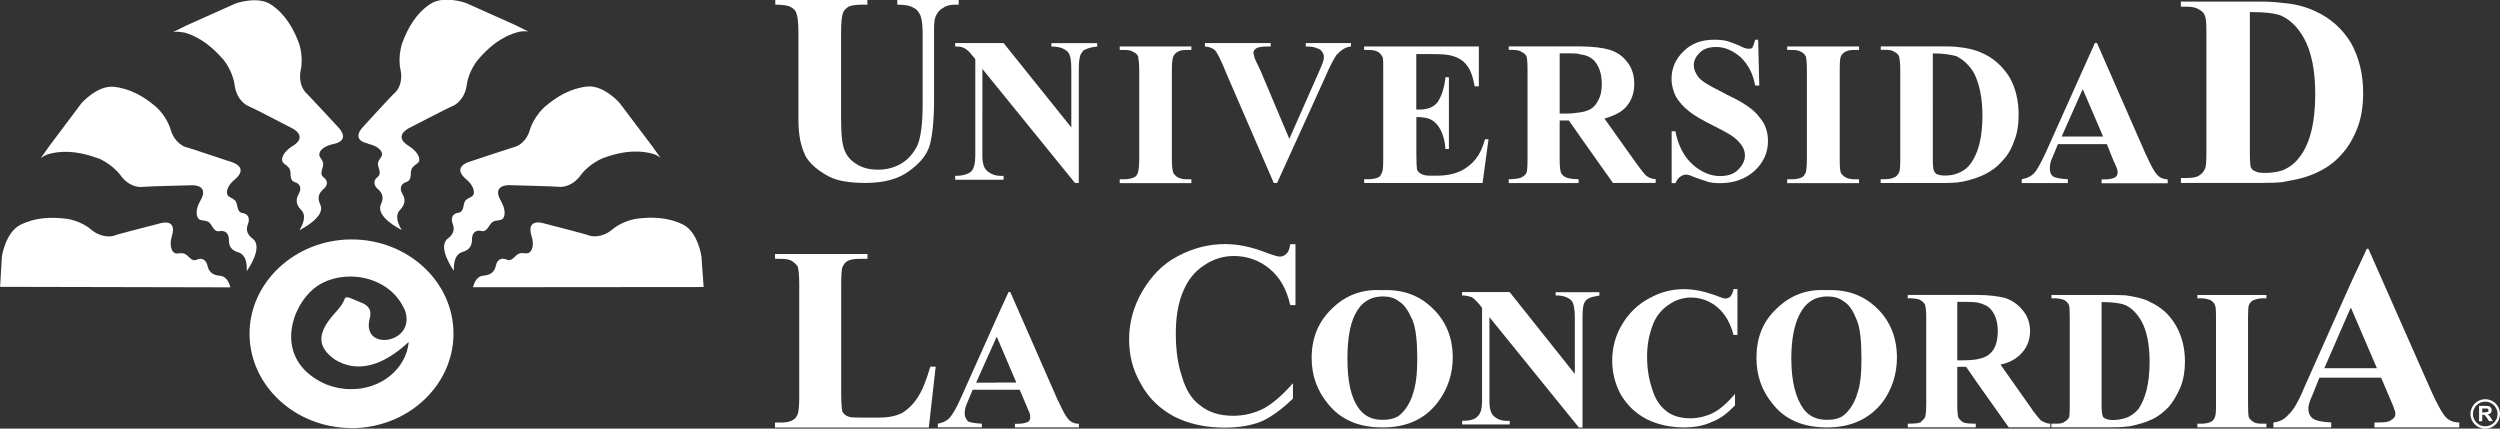
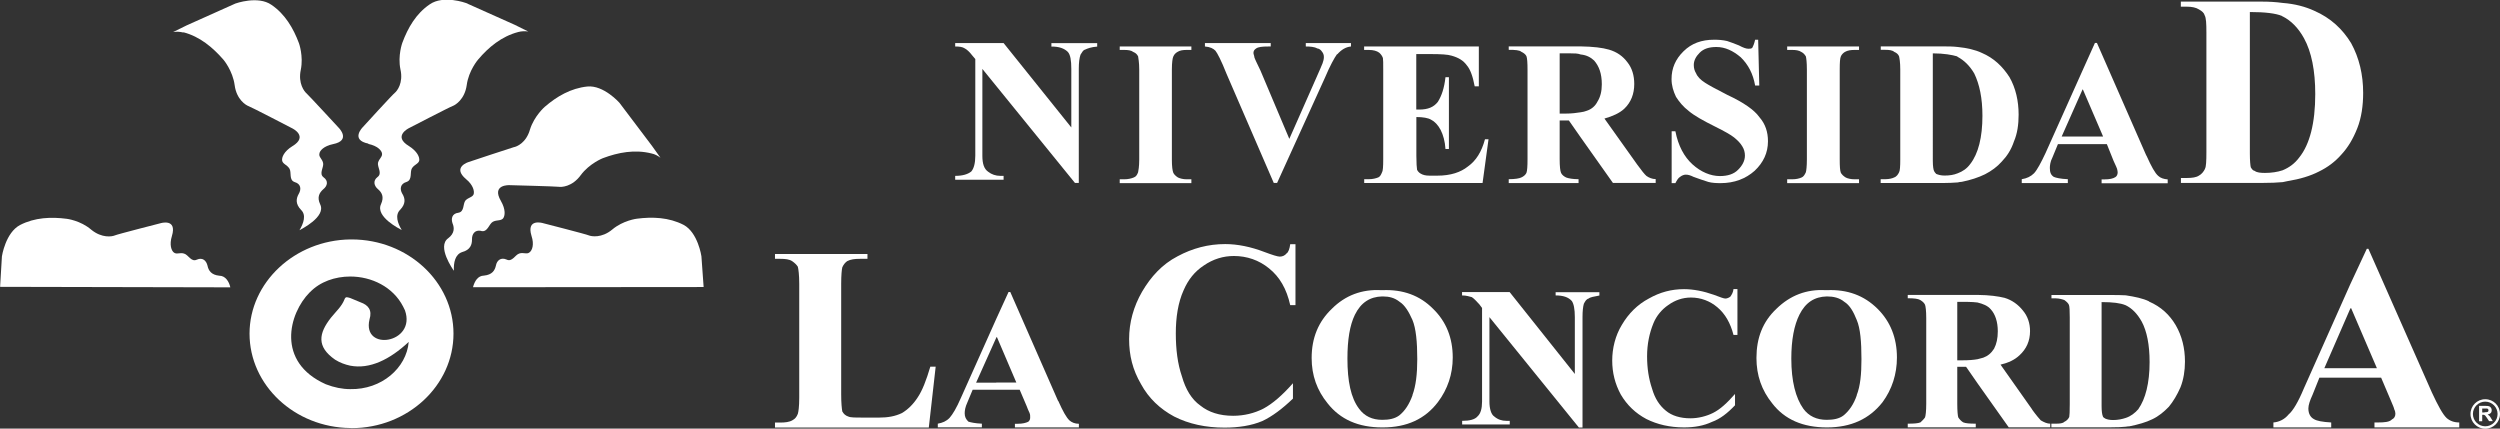
<svg xmlns="http://www.w3.org/2000/svg" id="Capa_2" data-name="Capa 2" viewBox="0 0 247.36 42.41">
  <rect x="0" y="0" width="247.36" height="42.41" fill="#333333" stroke="none" />
  <defs>
    <style>
      .cls-1 {
        fill: #fff;
        stroke-width: 0px;
      }
    </style>
  </defs>
  <g id="Capa_1-2" data-name="Capa 1">
    <g>
      <g>
        <g>
          <path class="cls-1" d="m24.69,33.01c0,5.11,4.46,9.28,9.97,9.34.04,0,.09.01.13.01,5.55,0,10.08-4.21,10.08-9.35s-4.52-9.32-10.08-9.32h-.13c-5.5.07-9.97,4.26-9.97,9.32Zm5.97-4.09c1.02-1.06,2.5-1.56,4-1.56,2.1,0,4.23,1.02,5.23,2.98l.18.37c1.15,3.27-4.27,4.12-3.51.9.29-.94-.13-1.43-.89-1.7l-1.01-.42-.17-.05c-.27-.08-.34,0-.41.19-.26.68-.83,1.18-1.33,1.8-1.22,1.55-1.45,2.87.41,4.16.48.3.98.48,1.49.59,1.93.37,3.9-.59,5.79-2.35-.22,2.58-2.69,4.74-5.79,4.67-.78,0-1.58-.16-2.41-.48-4.94-2.2-3.68-7-1.59-9.1Z" />
          <g>
            <path class="cls-1" d="m47.63,22.86c.63.13.74-.7,1.14-.92.39-.2.76-.07,1-.32.21-.26.28-.89-.21-1.74-.96-1.65.85-1.56.85-1.56,0,0,4.61.12,4.85.16.27.05,1.35.02,2.2-1.15.86-1.16,2.19-1.68,2.19-1.68,1.52-.57,3.15-.88,4.8-.47.35.07.65.24.9.43l-.85-1.19-3.21-4.25s-1.56-1.77-3.18-1.61c-1.64.17-3.03.99-4.21,2.01,0,0-1.04.9-1.46,2.24-.38,1.34-1.33,1.71-1.6,1.75-.24.06-4.47,1.47-4.47,1.47,0,0-1.68.5-.25,1.7.71.58.84,1.21.74,1.5-.13.3-.51.3-.8.6-.28.34-.09,1.12-.71,1.22-.63.08-.74.58-.57,1.06.19.45.19.99-.43,1.46-1.15.81.47,3.1.56,3.22-.04-.8.12-1.62.82-1.85.8-.21.98-.74.97-1.26-.01-.52.28-.96.89-.84Z" />
            <path class="cls-1" d="m36.44,14.24c.91.19,1.33.65,1.36.96.04.33-.29.49-.4.91-.08.43.46,1.04-.05,1.41-.47.36-.34.87.04,1.19.39.33.64.77.31,1.49-.59,1.25,1.9,2.48,2.05,2.56-.41-.68-.69-1.49-.15-2.01.57-.6.49-1.13.2-1.59-.26-.45-.2-.98.43-1.16.6-.21.3-.97.53-1.35.24-.38.64-.43.72-.76.06-.32-.19-.92-1.02-1.44-1.63-.98,0-1.77,0-1.77,0,0,4.09-2.12,4.35-2.2.24-.09,1.17-.64,1.37-2.06.19-1.44,1.12-2.52,1.12-2.52,1.04-1.23,2.33-2.3,3.97-2.73.33-.09.69-.1,1-.05l-1.33-.66-4.83-2.16s-2.23-.82-3.59.13c-1.35.91-2.16,2.32-2.71,3.8,0,0-.47,1.27-.19,2.63.31,1.36-.35,2.16-.55,2.32-.21.15-3.19,3.42-3.19,3.42,0,0-1.24,1.25.57,1.61Z" />
            <path class="cls-1" d="m69.4,25.35s-.34-2.34-1.76-3.1c-1.46-.75-3.08-.81-4.63-.61,0,0-1.35.16-2.43,1.07-1.06.88-2.08.68-2.32.58-.23-.11-4.53-1.21-4.53-1.21,0,0-1.68-.52-1.14,1.26.29.87.06,1.46-.21,1.64-.26.21-.59-.03-.99.1-.42.12-.71.88-1.27.6-.57-.25-.96.1-1.05.59-.11.49-.37.92-1.19,1-.59.01-.92.54-1.08,1.15l22.82-.02-.22-3.06Z" />
          </g>
          <g>
-             <path class="cls-1" d="m9.73,15.66s1.31.52,2.19,1.68c.85,1.18,1.93,1.2,2.19,1.15.27-.05,4.87-.16,4.87-.16,0,0,1.81-.1.83,1.56-.49.85-.39,1.48-.18,1.74.23.25.58.12.98.32.4.22.49,1.05,1.11.92.64-.12.93.32.93.84-.02.52.15,1.05.94,1.26.72.23.87,1.05.82,1.85.11-.12,1.7-2.41.57-3.22-.63-.47-.63-1.01-.43-1.46.17-.48.05-.99-.56-1.06-.6-.1-.43-.88-.71-1.22-.3-.31-.65-.31-.78-.6-.13-.3.01-.92.73-1.5,1.43-1.2-.24-1.7-.24-1.7,0,0-4.22-1.41-4.47-1.47-.25-.03-1.23-.41-1.63-1.75-.39-1.34-1.42-2.24-1.42-2.24-1.18-1.02-2.57-1.84-4.2-2.01-1.63-.17-3.2,1.61-3.2,1.61l-3.19,4.25-.84,1.19c.26-.18.55-.36.89-.43,1.65-.41,3.3-.1,4.8.47Z" />
            <path class="cls-1" d="m18.14,3.19c1.64.43,2.91,1.5,3.98,2.73,0,0,.91,1.08,1.1,2.52.19,1.42,1.12,1.97,1.37,2.06.25.08,4.33,2.2,4.33,2.2,0,0,1.64.79,0,1.77-.82.51-1.07,1.11-1,1.44.08.33.46.38.71.76.25.39-.08,1.15.54,1.35.62.18.65.72.39,1.16-.26.46-.35.99.23,1.59.53.51.25,1.32-.16,2.01.14-.09,2.66-1.32,2.05-2.56-.34-.72-.07-1.16.3-1.49.42-.33.54-.83.03-1.19-.48-.37.05-.98-.04-1.41-.09-.42-.44-.59-.37-.91.02-.31.44-.77,1.35-.96,1.82-.36.57-1.61.57-1.61,0,0-3.02-3.27-3.2-3.42-.19-.16-.85-.96-.56-2.32.28-1.36-.18-2.63-.18-2.63-.55-1.48-1.38-2.89-2.72-3.8-1.34-.94-3.57-.13-3.57-.13l-4.82,2.16-1.34.66c.33-.05.66-.04,1.02.05Z" />
            <path class="cls-1" d="m21.7,27.28c-.8-.08-1.07-.51-1.17-1-.12-.49-.48-.84-1.05-.59-.57.27-.83-.48-1.27-.6-.42-.13-.72.11-1-.1-.25-.18-.47-.77-.2-1.64.54-1.79-1.14-1.26-1.14-1.26,0,0-4.31,1.1-4.53,1.21-.23.1-1.25.3-2.32-.58-1.06-.91-2.41-1.07-2.41-1.07-1.55-.2-3.16-.14-4.62.61-1.45.76-1.8,3.1-1.8,3.1l-.18,3.02,22.78.05c-.14-.61-.5-1.14-1.08-1.15Z" />
          </g>
        </g>
        <g>
          <g>
-             <path class="cls-1" d="m79.66,15.37c.45.83,1.29,1.54,2.41,2.12.84.42,2.01.61,3.59.61,1.79,0,3.26-.39,4.31-1.19,1.05-.75,1.75-1.6,2.02-2.54.25-.89.43-2.38.43-4.45V3.18c0-.69.01-1.19.13-1.48.15-.41.39-.72.76-.91.32-.24.71-.33,1.2-.33h.35v-.47h-6.08v.47c.71,0,1.25.08,1.64.33.26.1.47.37.63.69.14.33.24.9.24,1.7v7.23c0,1.86-.19,3.17-.5,3.95-.37.75-.85,1.32-1.49,1.75-.71.45-1.51.68-2.43.68-.86,0-1.57-.2-2.08-.53-.58-.34-.96-.78-1.17-1.27-.27-.53-.4-1.58-.4-3.16V3.18c0-.99.08-1.63.18-1.89.08-.26.3-.44.52-.61.23-.14.75-.22,1.44-.22h.46v-.47h-9.11v.47c.75,0,1.26.08,1.51.22.29.17.51.35.57.61.12.26.21.89.21,1.89v8.65c0,1.49.22,2.63.68,3.54Z" />
            <path class="cls-1" d="m104.01,4.61c.79-.02,1.3.19,1.64.52.26.28.35.84.35,1.69v5.79l-6.7-8.35h-4.79v.34c.42,0,.73.04.95.19.21.11.46.33.75.71l.29.34v9.57c0,.73-.14,1.26-.4,1.56-.34.27-.85.43-1.59.43v.38h4.79v-.38h-.32c-.45,0-.87-.14-1.21-.41-.4-.28-.57-.78-.57-1.58V6.82l9.16,11.28h.38V6.82c0-.64.06-1.09.17-1.41.15-.22.24-.45.45-.5.22-.11.63-.26,1.2-.3v-.34h-4.53v.34Z" />
            <path class="cls-1" d="m116.1,5.58c.07-.19.24-.35.4-.44.24-.16.56-.2.92-.2h.46v-.34h-7.09v.34h.43c.39,0,.71.04.91.2.27.11.38.25.48.44.02.16.11.59.11,1.3v8.9c0,.7-.08,1.11-.11,1.26-.1.26-.2.44-.43.52-.23.1-.56.18-.96.18h-.43v.38h7.09v-.38h-.46c-.36,0-.66-.08-.87-.18-.22-.14-.39-.31-.46-.47-.08-.2-.14-.61-.14-1.31V6.88c0-.7.07-1.14.14-1.29Z" />
            <path class="cls-1" d="m132.32,5.37c.4-.45.83-.72,1.35-.77v-.34h-4.47v.34c.43,0,.85.03,1.13.19.21.02.37.16.48.33.1.13.18.28.18.52,0,.2-.05.4-.13.62-.09.25-.3.7-.63,1.46l-2.66,6.02-2.86-6.77c-.33-.69-.55-1.13-.6-1.31,0-.14-.09-.29-.09-.42,0-.19.09-.33.26-.44.21-.16.62-.2,1.2-.2h.25v-.34h-6.51v.34c.52.04.83.2,1.04.42.18.22.58.97,1.1,2.29l4.67,10.79h.33l4.72-10.38c.52-1.23.95-2,1.21-2.36Z" />
            <path class="cls-1" d="m136.75,17.03c-.1.26-.2.44-.37.52-.24.1-.57.18-.93.18h-.47v.38h11.71l.59-4.33h-.35c-.34,1.25-.88,2.12-1.7,2.7-.7.56-1.69.9-3.01.9h-.78c-.39,0-.65-.07-.87-.2-.16-.09-.28-.22-.36-.38-.03-.18-.07-.65-.07-1.37v-3.85c.65,0,1.17.09,1.45.26.36.18.68.51.95,1.01.26.52.43,1.13.48,1.89h.34v-7.1h-.34c-.12,1.08-.38,1.84-.75,2.43-.41.53-.97.77-1.86.77h-.28v-5.49h1.41c1.02,0,1.72.04,2.09.16.68.19,1.16.48,1.49.94.37.42.61,1.14.79,2.09h.41v-3.94h-11.35v.34h.47c.45,0,.79.1,1.02.27.17.15.29.31.37.53.03.16.03.52.03,1.14v8.9c0,.7-.03,1.11-.11,1.26Z" />
            <path class="cls-1" d="m155.23,11.92l1.16,1.66,3.2,4.52h4.23v-.38c-.34,0-.67-.14-.91-.31-.2-.17-.48-.53-.92-1.13l-3.24-4.55c.81-.23,1.48-.53,1.95-.96.68-.64,1-1.48,1-2.46,0-.84-.22-1.58-.67-2.14-.46-.62-1.05-1.03-1.83-1.26-.65-.19-1.56-.3-2.81-.32h-7.11v.34c.62,0,1.07.03,1.24.19.23.11.41.24.51.43.08.19.11.68.11,1.37v8.82c0,.71-.03,1.17-.11,1.37-.1.2-.28.35-.51.45-.17.09-.62.17-1.24.17v.38h6.91v-.38c-.55,0-1.01-.08-1.23-.17-.19-.09-.41-.25-.5-.45-.09-.2-.14-.66-.14-1.37v-3.82h.9Zm-.9-6.64h1.1c.34,0,.68,0,.97.11.61.06,1.02.31,1.33.6.48.55.76,1.28.76,2.35,0,.69-.14,1.26-.44,1.73-.21.42-.58.74-1.05.89-.17.07-.38.12-.61.15-.39.06-.86.13-1.5.13h-.57v-5.96Z" />
            <path class="cls-1" d="m174.93,13.97c0-.91-.26-1.71-.85-2.38-.5-.71-1.56-1.45-3.17-2.2-1.14-.58-1.88-.99-2.2-1.2-.44-.28-.75-.59-.89-.93-.14-.23-.23-.48-.23-.83,0-.46.23-.86.58-1.21.4-.41.96-.57,1.66-.57.86,0,1.66.38,2.41,1.02.75.74,1.21,1.62,1.42,2.79h.41l-.11-4.53h-.3c-.09.41-.21.67-.27.78-.08.11-.21.11-.43.11-.16,0-.45-.08-.91-.33-.47-.2-.83-.31-1.16-.43-.43-.1-.85-.13-1.28-.13-1.25,0-2.24.36-3.03,1.14-.8.78-1.19,1.68-1.19,2.75,0,.64.17,1.19.44,1.76.32.5.71.98,1.27,1.41.52.44,1.4.94,2.65,1.56.88.44,1.49.78,1.83,1.05.36.3.6.53.81.88.18.29.26.59.26.92,0,.51-.26.99-.68,1.4-.43.44-1.05.62-1.8.62-.93,0-1.88-.41-2.7-1.15-.83-.75-1.42-1.84-1.7-3.28h-.37v5.13h.37c.14-.27.28-.51.45-.61.21-.17.43-.23.57-.23.25,0,.45.06.8.23.58.22,1.07.37,1.44.49.34.1.81.12,1.21.12,1.36,0,2.48-.43,3.37-1.22.87-.82,1.32-1.79,1.32-2.92Z" />
            <path class="cls-1" d="m182.14,5.58c.08-.19.25-.35.4-.44.27-.16.6-.2.98-.2h.42v-.34h-7.11v.34h.47c.38,0,.7.04.93.2.22.11.33.25.45.44.04.16.1.59.1,1.3v8.9c0,.7-.06,1.11-.1,1.26-.12.26-.23.44-.42.52-.23.1-.52.18-.96.18h-.47v.38h7.11v-.38h-.42c-.39,0-.72-.08-.9-.18-.23-.14-.4-.31-.48-.47-.08-.2-.11-.61-.11-1.31V6.88c0-.7.03-1.14.11-1.29Z" />
            <path class="cls-1" d="m187.91,17.03c-.1.21-.24.44-.5.53-.17.09-.5.17-.86.17h-.47v.38h6.1c.59,0,1.12-.03,1.53-.06.11-.04.23-.04.4-.06.86-.17,1.65-.43,2.3-.75.64-.33,1.21-.75,1.65-1.25.52-.54.94-1.18,1.21-2,.33-.77.46-1.66.46-2.65,0-1.33-.28-2.61-.9-3.7-.68-1.06-1.55-1.9-2.75-2.41-.63-.3-1.47-.49-2.36-.58-.51-.06-1.01-.06-1.53-.06h-6.1v.34h.47c.36,0,.69.04.86.2.26.11.4.25.48.44.04.16.12.59.12,1.3v8.9c0,.7-.03,1.11-.11,1.26Zm3.33-11.75c1.1,0,1.91.15,2.42.3q.01.06.06.06c.61.33,1.17.86,1.62,1.63.52,1.07.81,2.44.81,4.19,0,2.13-.41,3.74-1.2,4.76-.34.47-.76.74-1.23.92-.41.17-.83.23-1.32.23-.35,0-.6-.07-.82-.16-.07-.07-.17-.18-.22-.3-.06-.11-.12-.46-.12-1.02V5.28Z" />
            <path class="cls-1" d="m212.36,15.38l-4.88-11.13h-.2l-1.25,2.78-3.63,8.1c-.46.98-.83,1.67-1.14,2.01-.32.32-.71.51-1.22.59v.38h4.56v-.38c-.73-.03-1.19-.14-1.39-.23-.3-.19-.39-.47-.39-.88,0-.23.04-.63.26-1.05l.54-1.31h4.84l.67,1.67c.23.47.31.7.34.77.03.17.06.23.06.35,0,.21-.08.38-.22.47-.23.15-.57.23-1.11.23h-.26v.38h6.54v-.38c-.4-.03-.72-.14-.94-.35-.31-.26-.68-.93-1.16-2Zm-6.33-1.87h-2.04l2.04-4.6.05-.08,2.01,4.68h-2.07Z" />
            <path class="cls-1" d="m218.17,16.71c-.13.27-.34.53-.59.66-.26.18-.69.24-1.19.24h-.6v.49h8.02c.84,0,1.54-.03,2.05-.08.17-.04.34-.07.48-.1,1.23-.2,2.25-.51,3.09-.94.89-.43,1.62-.99,2.22-1.67.67-.72,1.18-1.58,1.59-2.62.41-1.04.58-2.24.58-3.5,0-1.81-.39-3.46-1.19-4.92-.85-1.39-2.01-2.49-3.66-3.21-.85-.39-1.9-.68-3.12-.77-.66-.09-1.32-.13-2.05-.13h-8.02v.5h.6c.5,0,.91.09,1.19.27.32.18.51.35.57.59.14.25.17.78.17,1.72v11.79c0,.92-.03,1.48-.14,1.66Zm4.44-15.52c1.5,0,2.57.13,3.18.39,0,.04.06.04.06.04.82.41,1.55,1.13,2.12,2.17.74,1.35,1.11,3.2,1.11,5.52,0,2.85-.54,4.98-1.59,6.28-.45.6-.99.99-1.64,1.26-.51.17-1.11.26-1.74.26-.41,0-.81-.03-1.02-.2-.19-.03-.29-.2-.39-.36-.04-.17-.09-.64-.09-1.36V1.19Z" />
          </g>
          <g>
            <path class="cls-1" d="m90.8,39.32c-.45.7-.99,1.21-1.56,1.55-.67.32-1.38.45-2.31.45h-1.44c-.81,0-1.32,0-1.54-.1-.29-.09-.48-.27-.61-.51-.05-.27-.11-.82-.11-1.71v-10.91c0-.89.06-1.44.11-1.64.13-.29.28-.46.48-.61.34-.18.75-.23,1.25-.23h.76v-.48h-9.15v.48h.53c.48,0,.88.04,1.17.23.27.19.43.35.56.55.06.23.14.78.14,1.7v11.26c0,.91-.08,1.41-.14,1.6-.13.33-.28.49-.53.63-.3.18-.72.23-1.2.23h-.53v.49h15.22l.68-6.02h-.53c-.4,1.35-.79,2.36-1.25,3.04Z" />
            <path class="cls-1" d="m104.69,39.67l-4.73-10.78h-.17l-1.22,2.67-3.49,7.8c-.44,1.01-.81,1.63-1.13,1.99-.32.33-.68.48-1.16.57v.36h4.36v-.36c-.68-.03-1.1-.13-1.33-.2-.24-.23-.37-.46-.37-.83,0-.27.06-.63.26-1.06l.53-1.27h4.65l.7,1.64c.15.43.3.66.3.73.04.07.04.25.04.37,0,.18-.04.3-.19.43-.24.11-.54.2-1.07.2h-.25v.36h6.33v-.36c-.39,0-.7-.13-.93-.33-.31-.29-.65-.9-1.11-1.93Zm-6.12-1.81h-1.99l1.99-4.44.06-.09,1.93,4.52h-1.98Z" />
            <path class="cls-1" d="m127.29,25.07c-.17.24-.43.32-.67.32-.21,0-.75-.17-1.52-.46-1.36-.52-2.67-.78-3.87-.78-1.68,0-3.23.41-4.72,1.21-1.52.79-2.63,2.01-3.5,3.49-.86,1.49-1.29,3.07-1.29,4.7s.35,3.04,1.18,4.46c.75,1.39,1.89,2.46,3.27,3.2,1.47.75,3.15,1.1,4.98,1.1,1.39,0,2.66-.19,3.75-.65.96-.45,1.98-1.21,3.03-2.22v-1.52c-1.05,1.19-2.01,2.02-2.92,2.51-.9.46-1.92.71-3,.71-1.34,0-2.42-.35-3.24-1.01-.87-.61-1.47-1.63-1.82-2.87-.44-1.28-.61-2.7-.61-4.28s.22-3.04.78-4.28c.45-1.03,1.08-1.83,1.99-2.43.93-.64,1.93-.94,2.98-.94,1.28,0,2.48.41,3.47,1.22,1.06.85,1.74,2.03,2.1,3.64h.52v-6.03h-.52c-.06.46-.17.78-.37.93Z" />
            <path class="cls-1" d="m136.76,28.71h-.08c-1.93-.11-3.58.52-4.9,1.84-1.34,1.28-2,2.89-2,4.87,0,1.73.53,3.2,1.58,4.49,1.26,1.6,3.05,2.38,5.4,2.38h.06c2.38,0,4.18-.83,5.45-2.5.96-1.27,1.47-2.77,1.47-4.41,0-1.94-.64-3.56-1.95-4.83-1.31-1.32-2.98-1.93-5.02-1.84Zm3,10.4c-.32.88-.74,1.54-1.32,2-.45.32-.99.43-1.68.43-.98,0-1.75-.36-2.29-1.1-.81-1.07-1.15-2.72-1.15-4.96,0-1.85.23-3.3.74-4.34.6-1.22,1.51-1.78,2.69-1.81h.06c.64,0,1.17.13,1.67.53.52.33.91.98,1.27,1.79.35.83.48,2.17.48,3.89,0,1.47-.14,2.65-.48,3.56Z" />
            <path class="cls-1" d="m153.91,29.23c.75,0,1.27.17,1.61.55.19.27.3.8.3,1.59v5.63l-6.45-8.1h-4.71v.33c.42,0,.74.11.97.17.2.13.44.38.74.71l.27.36v9.26c0,.7-.14,1.19-.44,1.46-.26.32-.8.45-1.53.45v.36h4.71v-.36h-.34c-.44,0-.84-.13-1.19-.43-.31-.2-.48-.76-.48-1.48v-8.35l8.85,10.92h.36v-10.92c0-.63.05-1.02.13-1.32.13-.24.23-.45.47-.52.14-.13.52-.2,1.07-.3v-.33h-4.33v.33Z" />
            <path class="cls-1" d="m171.23,29.34c-.13.09-.32.2-.51.2-.17,0-.5-.13-1.14-.37-1.01-.36-2.04-.56-2.95-.56-1.25,0-2.38.3-3.49.93-1.1.58-2.01,1.48-2.67,2.61-.64,1.05-.95,2.31-.95,3.52s.28,2.32.85,3.37c.62,1.05,1.46,1.85,2.53,2.42,1.08.54,2.32.83,3.73.83,1.05,0,1.96-.17,2.77-.55.8-.29,1.52-.85,2.27-1.64v-1.12c-.78.89-1.47,1.53-2.18,1.88-.64.32-1.44.53-2.24.53-.99,0-1.84-.26-2.42-.75-.63-.51-1.09-1.21-1.37-2.19-.32-.95-.49-1.99-.49-3.2s.23-2.29.63-3.27c.29-.72.83-1.37,1.47-1.8.65-.47,1.41-.74,2.24-.74.99,0,1.89.35,2.61.96.78.65,1.3,1.58,1.6,2.74h.39v-4.54h-.39c-.03.31-.17.56-.31.74Z" />
            <path class="cls-1" d="m180.76,28.71h-.13c-1.88-.11-3.51.52-4.86,1.84-1.36,1.28-1.98,2.89-1.98,4.87,0,1.73.52,3.2,1.56,4.49,1.23,1.6,3.04,2.38,5.41,2.38h.02c2.36,0,4.18-.83,5.49-2.5.93-1.27,1.42-2.77,1.42-4.41,0-1.94-.64-3.56-1.92-4.83-1.33-1.32-2.99-1.93-5.01-1.84Zm2.96,10.4c-.3.88-.75,1.54-1.32,2-.42.32-.99.43-1.65.43-1,0-1.78-.36-2.32-1.1-.76-1.07-1.19-2.72-1.19-4.96,0-1.85.28-3.3.8-4.34.61-1.22,1.5-1.78,2.71-1.81h.02c.63,0,1.23.13,1.71.53.54.33.91.98,1.23,1.79.36.83.47,2.17.47,3.89,0,1.47-.11,2.65-.47,3.56Z" />
            <path class="cls-1" d="m201.08,40.53l-3.14-4.45c.82-.2,1.4-.48,1.87-.92.69-.63,1.05-1.42,1.05-2.4,0-.77-.23-1.47-.71-2.04-.45-.57-1.07-1.03-1.81-1.25-.61-.15-1.48-.28-2.68-.29h-6.9v.33c.63,0,1.02.05,1.23.17.2.13.37.24.48.47.06.16.12.6.12,1.32v8.49c0,.72-.06,1.19-.12,1.34-.11.17-.28.33-.45.49-.24.1-.63.13-1.26.13v.36h6.73v-.36c-.61,0-1.01-.03-1.24-.13-.2-.11-.38-.32-.49-.49-.05-.15-.1-.61-.1-1.34v-3.67h.87l1.13,1.63,3.09,4.36h4.11v-.36c-.3,0-.6-.13-.94-.33-.11-.12-.44-.49-.86-1.07Zm-3.77-6.04c-.3.47-.64.74-1.08.9-.18.05-.33.08-.56.15-.39.07-.88.11-1.45.11h-.56v-5.78h1.04c.39,0,.68.03.96.06.56.14,1,.31,1.32.68.43.47.69,1.22.69,2.17,0,.7-.13,1.27-.36,1.7Z" />
            <path class="cls-1" d="m212.64,29.82c-.61-.3-1.4-.46-2.31-.6-.48-.03-.97-.03-1.48-.03h-5.87v.33h.43c.34,0,.7.11.85.17.23.17.37.3.45.48.06.15.08.59.08,1.23v8.61c0,.7-.02,1.14-.05,1.25-.11.22-.26.37-.49.48-.15.15-.46.18-.85.18h-.43v.36h5.87c.66,0,1.11-.02,1.48-.06.11-.03.3-.03.38-.04.88-.18,1.63-.39,2.26-.7.62-.29,1.16-.74,1.64-1.24.42-.51.81-1.15,1.15-1.93.3-.76.44-1.64.44-2.53,0-1.34-.3-2.53-.9-3.58-.62-1.06-1.47-1.85-2.67-2.37Zm-1.06,10.66c-.37.41-.74.7-1.25.87-.36.12-.78.21-1.25.21-.33,0-.6-.06-.77-.14-.12-.07-.23-.12-.26-.27-.06-.16-.11-.46-.11-.99v-10.27c1.12,0,1.87.1,2.35.3t.03.01c.62.3,1.14.82,1.59,1.62.51.95.78,2.29.78,4.01,0,2.08-.41,3.65-1.11,4.64Z" />
-             <path class="cls-1" d="m217.42,29.52h.44c.39,0,.64.11.85.17.24.17.39.3.44.48.09.15.11.59.11,1.23v8.61c0,.7-.02,1.09-.11,1.25-.06.22-.2.37-.39.48-.21.09-.51.18-.9.18h-.44v.36h6.83v-.36h-.42c-.38,0-.64-.03-.88-.18-.21-.15-.35-.27-.44-.45-.05-.14-.08-.58-.08-1.28v-8.61c0-.65.03-1.06.08-1.2.08-.21.23-.38.4-.48.23-.09.54-.2.92-.2h.42v-.33h-6.83v.33Z" />
            <path class="cls-1" d="m240.61,38.81l-6.27-14.19h-.16l-1.65,3.54-4.58,10.28c-.56,1.35-1.09,2.22-1.5,2.56-.39.48-.92.75-1.51.8v.49h5.72v-.49c-.88-.05-1.43-.16-1.69-.32-.36-.18-.57-.55-.57-1.06,0-.34.15-.79.41-1.35l.68-1.7h6.11l.91,2.14c.24.57.38.88.38.97.09.18.12.33.12.45,0,.27-.12.47-.34.57-.23.25-.71.3-1.39.3h-.34v.49h8.39v-.49c-.52,0-.93-.16-1.25-.44-.38-.36-.84-1.19-1.47-2.55Zm-5.43-2.38h-5.2l2.56-5.88.08-.08" />
          </g>
        </g>
      </g>
      <path id="_8" data-name="8" class="cls-1" d="m245.9,39.5c-.81,0-1.46.65-1.46,1.46s.65,1.46,1.46,1.46,1.46-.65,1.46-1.46-.65-1.46-1.46-1.46Zm0,2.68c-.67,0-1.22-.55-1.22-1.22,0-.67.55-1.22,1.22-1.22.67,0,1.22.55,1.22,1.22,0,.68-.55,1.22-1.22,1.22Zm.4-1.04s-.1-.09-.16-.13c.13-.02.23-.07.3-.14.07-.07.1-.17.1-.28,0-.09-.02-.17-.07-.24-.05-.07-.1-.12-.18-.15-.07-.03-.19-.04-.35-.04h-.65v1.52h.31v-.64h.06c.07,0,.12,0,.15.02.03.01.06.03.09.06.03.03.08.11.16.22l.22.33h.37l-.18-.3c-.07-.12-.13-.2-.18-.25Zm-.47-.33h-.23v-.39h.24c.13,0,.2,0,.22,0,.05,0,.09.03.12.06.03.03.04.07.04.12,0,.04-.01.08-.03.11-.02.03-.05.05-.09.06-.04.01-.13.02-.28.02Z" />
    </g>
  </g>
</svg>